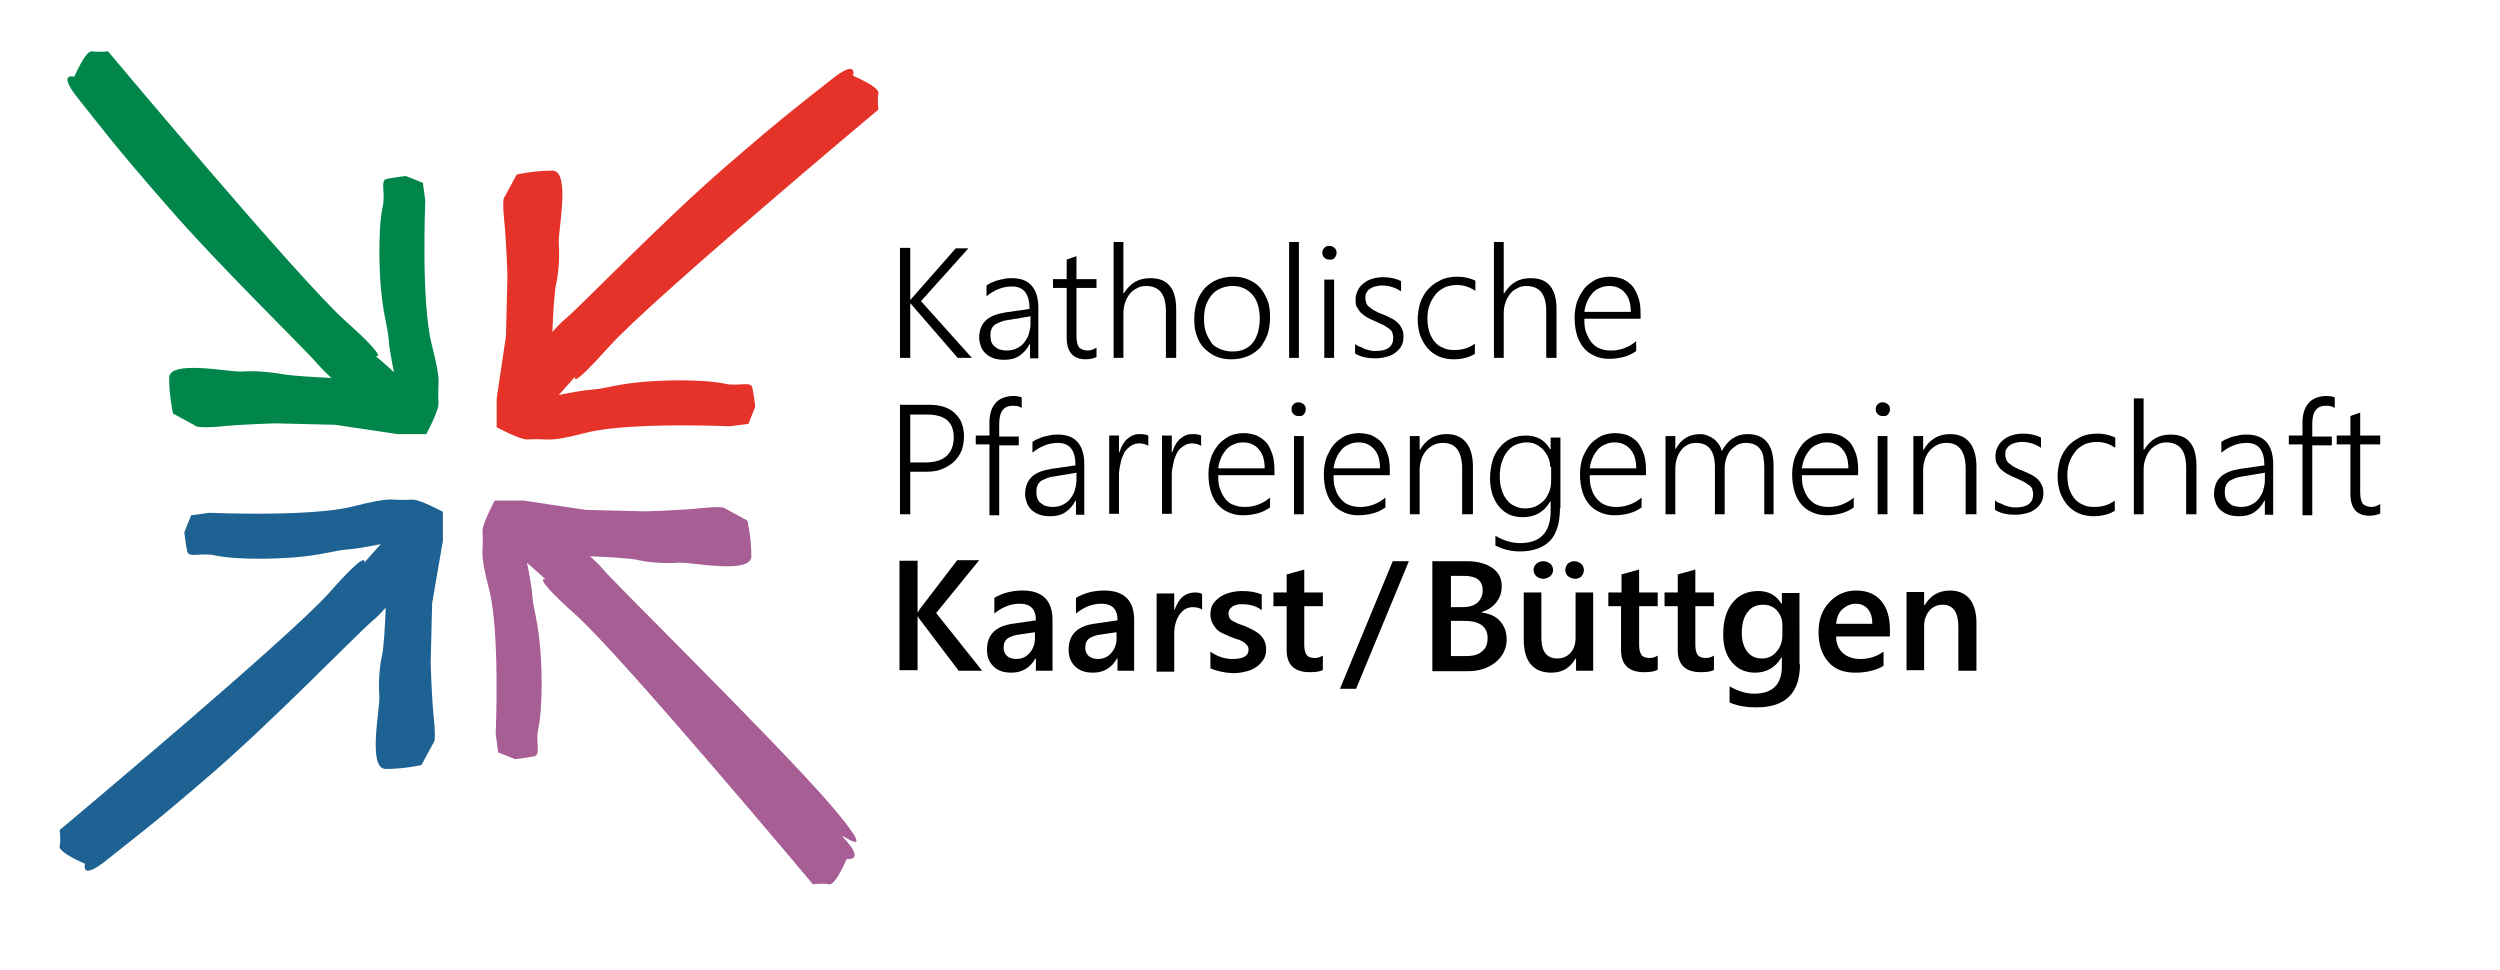
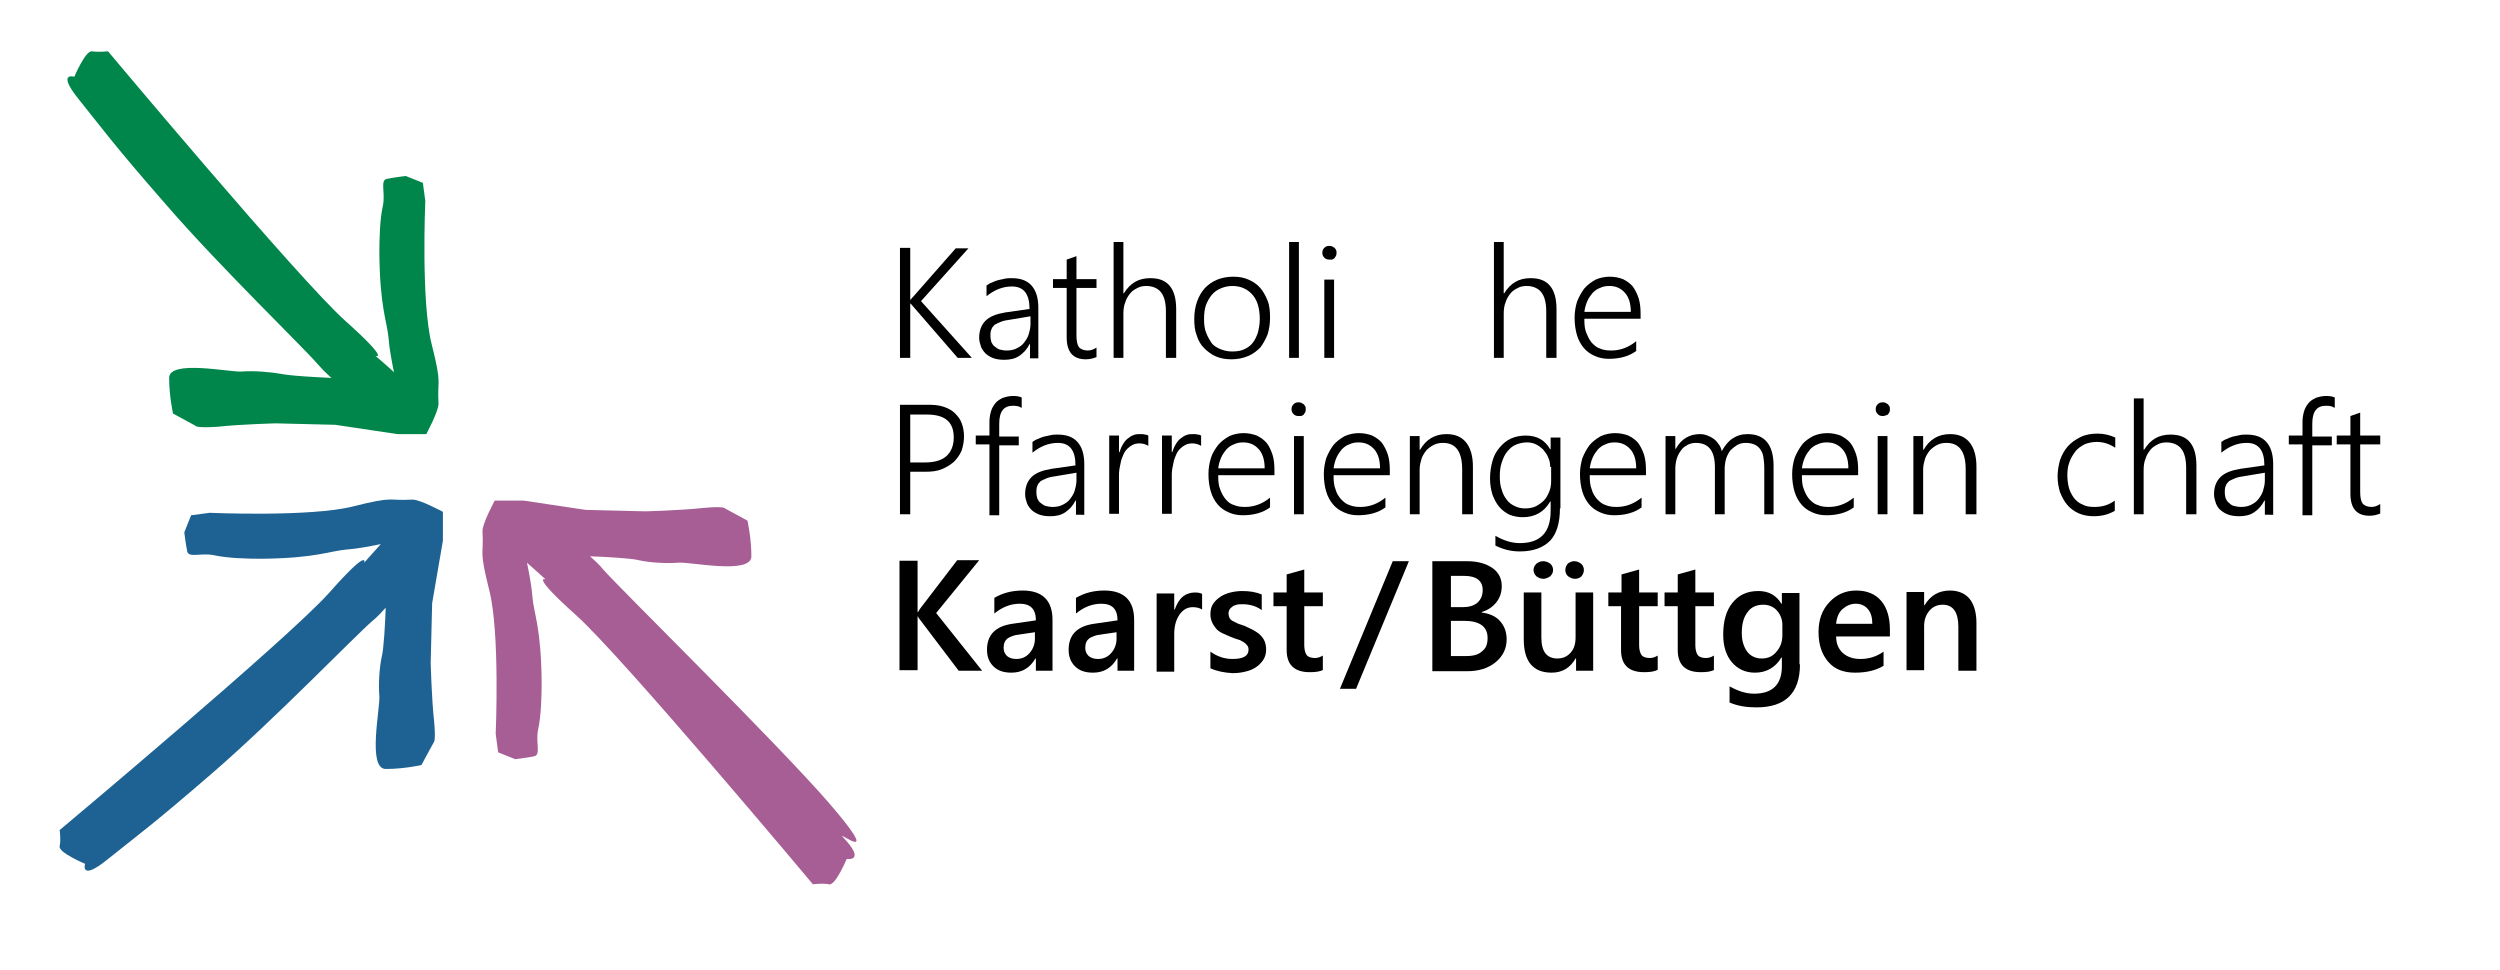
<svg xmlns="http://www.w3.org/2000/svg" version="1.1" id="Ebene_5" x="0px" y="0px" viewBox="0 0 511.4 198.4" style="enable-background:new 0 0 511.4 198.4;" xml:space="preserve">
  <style type="text/css">
	.st0{enable-background:new    ;}
	.st1{fill-rule:evenodd;clip-rule:evenodd;fill:#1D6293;}
	.st2{fill-rule:evenodd;clip-rule:evenodd;fill:#A65E95;}
	.st3{fill-rule:evenodd;clip-rule:evenodd;fill:#E6332A;}
	.st4{fill-rule:evenodd;clip-rule:evenodd;fill:#00864A;}
</style>
  <g class="st0">
    <path d="M195.9,73.2l-9.1-10.5c-0.3-0.3-0.4-0.5-0.5-0.6h-0.1v11.1h-2.1V50.7h2.1v10.6h0.1c0.1-0.1,0.2-0.2,0.2-0.3   c0.1-0.1,0.2-0.2,0.3-0.3l8.7-9.9h2.6l-9.7,10.8l10.4,11.6H195.9z" />
    <path d="M210.7,73.2v-2.8h-0.1c-0.5,1-1.2,1.8-2.1,2.4c-0.9,0.6-1.9,0.8-3.1,0.8c-0.8,0-1.5-0.1-2.1-0.3s-1.1-0.5-1.6-0.9   c-0.4-0.4-0.8-0.9-1-1.4c-0.2-0.6-0.4-1.2-0.4-1.9c0-1.4,0.4-2.6,1.3-3.5c0.9-0.9,2.3-1.4,4.1-1.7l4.9-0.7c0-3.1-1.2-4.6-3.6-4.6   c-1.9,0-3.6,0.7-5.2,2v-2.2c0.3-0.2,0.7-0.5,1.1-0.6c0.4-0.2,0.9-0.4,1.3-0.5s1-0.2,1.4-0.3s1-0.1,1.4-0.1c1.8,0,3.1,0.5,4,1.5   c0.9,1,1.4,2.5,1.4,4.5v10.4H210.7z M206.6,65.4c-0.7,0.1-1.3,0.2-1.8,0.4s-0.9,0.4-1.3,0.6c-0.3,0.3-0.6,0.6-0.7,1   c-0.2,0.4-0.2,0.9-0.2,1.4c0,0.4,0.1,0.8,0.2,1.2c0.2,0.4,0.4,0.7,0.7,0.9s0.6,0.5,1,0.6c0.4,0.1,0.9,0.2,1.4,0.2   c0.7,0,1.4-0.1,2-0.4c0.6-0.3,1.1-0.6,1.5-1.1c0.4-0.5,0.8-1.1,1-1.7c0.2-0.7,0.4-1.4,0.4-2.2v-1.6L206.6,65.4z" />
    <path d="M224.4,73c-0.7,0.3-1.4,0.5-2.3,0.5c-2.6,0-3.9-1.5-3.9-4.5V58.9h-2.8v-1.8h2.8v-4l2-0.7v4.7h4.1v1.8h-4.1v9.8   c0,1.1,0.2,1.9,0.5,2.3s1,0.7,1.8,0.7c0.6,0,1.2-0.2,1.8-0.6V73z" />
    <path d="M238.5,73.2v-9.4c0-1.8-0.3-3.1-1-4c-0.6-0.8-1.7-1.3-3-1.3c-0.6,0-1.3,0.1-1.8,0.4c-0.6,0.3-1.1,0.6-1.5,1.1   c-0.4,0.5-0.8,1.1-1,1.8c-0.3,0.7-0.4,1.5-0.4,2.4v9h-2V49.5h2v10.5h0.1c1.3-2.1,3-3.1,5.4-3.1c1.8,0,3.1,0.5,4,1.6   s1.3,2.7,1.3,4.8v9.9H238.5z" />
    <path d="M251.9,73.5c-1.2,0-2.3-0.2-3.2-0.6c-0.9-0.4-1.7-1-2.4-1.7c-0.7-0.7-1.2-1.6-1.5-2.6c-0.4-1-0.5-2.1-0.5-3.4   c0-1.3,0.2-2.5,0.6-3.6c0.4-1.1,0.9-1.9,1.6-2.7c0.7-0.7,1.5-1.3,2.5-1.7c1-0.4,2.1-0.6,3.3-0.6c1.2,0,2.2,0.2,3.1,0.6   c0.9,0.4,1.7,0.9,2.4,1.7c0.6,0.7,1.1,1.6,1.5,2.6s0.5,2.2,0.5,3.5c0,1.3-0.2,2.4-0.5,3.4c-0.4,1-0.9,1.9-1.5,2.7   c-0.7,0.7-1.5,1.3-2.4,1.7C254.2,73.3,253.1,73.5,251.9,73.5z M252.1,58.5c-0.9,0-1.7,0.2-2.4,0.5c-0.7,0.3-1.3,0.7-1.8,1.3   c-0.5,0.6-0.9,1.3-1.2,2.1c-0.3,0.8-0.4,1.8-0.4,2.9c0,1,0.1,1.9,0.4,2.7s0.7,1.5,1.1,2.1s1.1,1,1.8,1.3s1.5,0.5,2.4,0.5   c0.9,0,1.7-0.1,2.4-0.4c0.7-0.3,1.3-0.7,1.8-1.3c0.5-0.6,0.8-1.3,1.1-2.1c0.2-0.8,0.4-1.8,0.4-2.8c0-2.2-0.5-3.8-1.4-4.9   C255.2,59.1,253.8,58.5,252.1,58.5z" />
    <path d="M263.7,73.2V49.5h2v23.7H263.7z" />
    <path d="M271.9,53.1c-0.4,0-0.7-0.1-1-0.4c-0.3-0.3-0.4-0.6-0.4-1c0-0.4,0.1-0.7,0.4-1c0.3-0.3,0.6-0.4,1-0.4c0.2,0,0.4,0,0.6,0.1   c0.2,0.1,0.3,0.2,0.5,0.3c0.1,0.1,0.2,0.3,0.3,0.4c0.1,0.2,0.1,0.4,0.1,0.6c0,0.2,0,0.4-0.1,0.6c-0.1,0.2-0.2,0.3-0.3,0.5   c-0.1,0.1-0.3,0.2-0.5,0.3C272.3,53.1,272.1,53.1,271.9,53.1z M270.9,73.2v-16h2v16H270.9z" />
-     <path d="M277.1,70.3c0.3,0.2,0.6,0.5,1,0.6s0.7,0.3,1.1,0.5c0.4,0.1,0.8,0.2,1.1,0.3c0.4,0.1,0.7,0.1,1.1,0.1   c2.4,0,3.6-0.9,3.6-2.7c0-0.4-0.1-0.8-0.2-1.1s-0.4-0.6-0.7-0.8c-0.3-0.2-0.7-0.5-1.1-0.7c-0.4-0.2-0.9-0.4-1.5-0.7   c-0.7-0.3-1.4-0.6-1.9-0.9c-0.5-0.3-1-0.7-1.3-1c-0.3-0.4-0.6-0.8-0.8-1.2s-0.2-0.9-0.2-1.5c0-0.7,0.2-1.3,0.5-1.9s0.7-1,1.2-1.4   c0.5-0.4,1.1-0.7,1.8-0.9s1.4-0.3,2.2-0.3c1.4,0,2.6,0.3,3.6,0.8v2.1c-1.2-0.8-2.5-1.2-3.9-1.2c-0.5,0-1,0.1-1.4,0.2   c-0.4,0.1-0.8,0.3-1.1,0.5c-0.3,0.2-0.5,0.5-0.7,0.8c-0.2,0.3-0.2,0.7-0.2,1.1c0,0.4,0.1,0.7,0.2,1s0.3,0.6,0.6,0.8   c0.3,0.2,0.6,0.5,1,0.7c0.4,0.2,0.9,0.5,1.5,0.7c0.8,0.3,1.4,0.6,2,0.9s1,0.6,1.4,1c0.4,0.4,0.6,0.8,0.8,1.2c0.2,0.4,0.3,1,0.3,1.5   c0,0.7-0.1,1.4-0.4,1.9c-0.3,0.6-0.7,1-1.2,1.4c-0.5,0.4-1.1,0.7-1.9,0.9s-1.5,0.3-2.3,0.3c-1.6,0-3-0.3-4.1-1V70.3z" />
-     <path d="M301.7,72.4c-1.2,0.7-2.6,1.1-4.3,1.1c-1.1,0-2.2-0.2-3.1-0.6c-0.9-0.4-1.7-1-2.3-1.7c-0.6-0.7-1.1-1.6-1.5-2.6   c-0.3-1-0.5-2.1-0.5-3.2c0-1.2,0.2-2.3,0.5-3.4c0.4-1.1,0.9-2,1.6-2.8s1.6-1.4,2.6-1.9c1-0.5,2.2-0.7,3.5-0.7   c1.3,0,2.5,0.3,3.6,0.8v2.1c-1.2-0.8-2.4-1.2-3.8-1.2c-0.9,0-1.8,0.2-2.5,0.5c-0.7,0.4-1.4,0.8-1.9,1.5s-0.9,1.3-1.2,2.2   c-0.3,0.8-0.4,1.7-0.4,2.6c0,0.9,0.1,1.7,0.3,2.5c0.2,0.8,0.6,1.5,1,2.1c0.5,0.6,1,1.1,1.8,1.4c0.7,0.4,1.5,0.5,2.5,0.5   c1.5,0,2.9-0.4,4.1-1.3V72.4z" />
    <path d="M316.3,73.2v-9.4c0-1.8-0.3-3.1-1-4c-0.6-0.8-1.7-1.3-3-1.3c-0.6,0-1.3,0.1-1.8,0.4c-0.6,0.3-1.1,0.6-1.5,1.1   c-0.4,0.5-0.8,1.1-1,1.8c-0.3,0.7-0.4,1.5-0.4,2.4v9h-2V49.5h2v10.5h0.1c1.3-2.1,3-3.1,5.4-3.1c1.8,0,3.1,0.5,4,1.6   s1.3,2.7,1.3,4.8v9.9H316.3z" />
    <path d="M324.1,65.5c0,1,0.1,1.9,0.4,2.6s0.6,1.4,1.1,2c0.5,0.5,1,1,1.7,1.2c0.7,0.3,1.4,0.4,2.3,0.4c1.8,0,3.5-0.6,5.1-1.9v2   c-1.5,1.1-3.4,1.6-5.6,1.6c-1.1,0-2-0.2-2.9-0.6c-0.9-0.4-1.6-0.9-2.2-1.6c-0.6-0.7-1.1-1.6-1.4-2.6c-0.3-1-0.5-2.2-0.5-3.6   c0-1.2,0.2-2.3,0.5-3.3c0.4-1,0.9-1.9,1.5-2.7c0.6-0.7,1.4-1.3,2.3-1.8c0.9-0.4,1.9-0.6,2.9-0.6c1,0,1.9,0.2,2.7,0.5   c0.8,0.4,1.5,0.9,2,1.5c0.5,0.7,0.9,1.5,1.2,2.4c0.3,1,0.4,2,0.4,3.2v1H324.1z M333.6,63.8c0-1.7-0.4-3-1.2-3.9   c-0.8-0.9-1.8-1.4-3.2-1.4c-0.7,0-1.3,0.1-1.9,0.4c-0.6,0.2-1.1,0.6-1.5,1c-0.4,0.5-0.8,1-1.1,1.7s-0.5,1.4-0.6,2.2H333.6z" />
  </g>
  <g class="st0">
    <path d="M186.2,96.5v8.7h-2.1V82.8h5.8c1.2,0,2.2,0.1,3.1,0.4c0.9,0.3,1.7,0.7,2.3,1.3c0.6,0.6,1.1,1.2,1.4,2   c0.3,0.8,0.5,1.7,0.5,2.8c0,1-0.2,2-0.5,2.9c-0.4,0.9-0.9,1.6-1.6,2.3c-0.7,0.6-1.5,1.1-2.5,1.5c-1,0.4-2.1,0.5-3.3,0.5H186.2z    M186.2,84.7v9.9h3c1.9,0,3.4-0.4,4.4-1.3c1-0.9,1.5-2.2,1.5-3.8c0-3.2-1.8-4.7-5.5-4.7H186.2z" />
    <path d="M208.9,83.4c-0.4-0.3-1-0.4-1.7-0.4c-1.9,0-2.8,1.2-2.8,3.7v2.6h4v1.8h-4v14.3h-2V90.9h-2.8v-1.8h2.8v-2.7   c0-0.8,0.1-1.5,0.3-2.2c0.2-0.7,0.5-1.2,0.9-1.7c0.4-0.5,0.9-0.8,1.5-1.1c0.6-0.2,1.3-0.4,2.1-0.4c0.8,0,1.3,0.1,1.8,0.3V83.4z" />
    <path d="M220.1,105.2v-2.8H220c-0.5,1-1.2,1.8-2.1,2.4c-0.9,0.6-1.9,0.8-3.1,0.8c-0.8,0-1.5-0.1-2.1-0.3s-1.1-0.5-1.6-0.9   c-0.4-0.4-0.8-0.9-1-1.4c-0.2-0.6-0.4-1.2-0.4-1.9c0-1.4,0.4-2.6,1.3-3.5c0.9-0.9,2.3-1.4,4.1-1.7l4.9-0.7c0-3.1-1.2-4.6-3.6-4.6   c-1.9,0-3.6,0.7-5.2,2v-2.2c0.3-0.2,0.7-0.5,1.1-0.6c0.4-0.2,0.9-0.4,1.3-0.5s1-0.2,1.4-0.3s1-0.1,1.4-0.1c1.8,0,3.1,0.5,4,1.5   c0.9,1,1.4,2.5,1.4,4.5v10.4H220.1z M216,97.4c-0.7,0.1-1.3,0.2-1.8,0.4s-0.9,0.4-1.3,0.6c-0.3,0.3-0.6,0.6-0.7,1   c-0.2,0.4-0.2,0.9-0.2,1.4c0,0.4,0.1,0.8,0.2,1.2c0.2,0.4,0.4,0.7,0.7,0.9s0.6,0.5,1,0.6c0.4,0.1,0.9,0.2,1.4,0.2   c0.7,0,1.4-0.1,2-0.4c0.6-0.3,1.1-0.6,1.5-1.1c0.4-0.5,0.8-1.1,1-1.7c0.2-0.7,0.4-1.4,0.4-2.2v-1.6L216,97.4z" />
    <path d="M234.9,91.2c-0.5-0.3-1.1-0.5-1.8-0.5c-0.5,0-1,0.1-1.4,0.3c-0.4,0.2-0.8,0.5-1.1,0.8c-0.3,0.3-0.6,0.7-0.8,1.2   c-0.2,0.5-0.4,0.9-0.5,1.4c-0.1,0.5-0.2,1-0.3,1.5c-0.1,0.5-0.1,1-0.1,1.4v7.8h-2v-16h2v3.4h0.1c0.2-0.6,0.4-1.1,0.7-1.6   c0.3-0.5,0.6-0.9,1-1.2s0.8-0.6,1.2-0.7c0.4-0.2,0.9-0.2,1.4-0.2c0.3,0,0.6,0,0.9,0.1c0.3,0,0.5,0.1,0.7,0.2V91.2z" />
    <path d="M245.7,91.2c-0.5-0.3-1.1-0.5-1.8-0.5c-0.5,0-1,0.1-1.4,0.3c-0.4,0.2-0.8,0.5-1.1,0.8c-0.3,0.3-0.6,0.7-0.8,1.2   c-0.2,0.5-0.4,0.9-0.5,1.4c-0.1,0.5-0.2,1-0.3,1.5c-0.1,0.5-0.1,1-0.1,1.4v7.8h-2v-16h2v3.4h0.1c0.2-0.6,0.4-1.1,0.7-1.6   c0.3-0.5,0.6-0.9,1-1.2s0.8-0.6,1.2-0.7c0.4-0.2,0.9-0.2,1.4-0.2c0.3,0,0.6,0,0.9,0.1c0.3,0,0.5,0.1,0.7,0.2V91.2z" />
    <path d="M249.2,97.5c0,1,0.1,1.9,0.4,2.6c0.3,0.8,0.6,1.4,1.1,2s1,1,1.7,1.2c0.7,0.3,1.4,0.4,2.3,0.4c1.8,0,3.5-0.6,5.1-1.9v2   c-1.5,1.1-3.4,1.6-5.6,1.6c-1.1,0-2-0.2-2.9-0.6s-1.6-0.9-2.2-1.6c-0.6-0.7-1.1-1.6-1.4-2.6c-0.3-1-0.5-2.2-0.5-3.6   c0-1.2,0.2-2.3,0.5-3.3s0.9-1.9,1.5-2.7c0.6-0.7,1.4-1.3,2.3-1.8c0.9-0.4,1.9-0.6,2.9-0.6c1,0,1.9,0.2,2.7,0.5   c0.8,0.4,1.5,0.9,2,1.5s0.9,1.5,1.2,2.4s0.4,2,0.4,3.2v1H249.2z M258.7,95.8c0-1.7-0.4-3-1.2-3.9c-0.8-0.9-1.8-1.4-3.2-1.4   c-0.7,0-1.3,0.1-1.9,0.4c-0.6,0.2-1.1,0.6-1.5,1c-0.4,0.5-0.8,1-1.1,1.7c-0.3,0.7-0.5,1.4-0.6,2.2H258.7z" />
    <path d="M265.6,85.1c-0.4,0-0.7-0.1-1-0.4c-0.3-0.3-0.4-0.6-0.4-1c0-0.4,0.1-0.7,0.4-1c0.3-0.3,0.6-0.4,1-0.4c0.2,0,0.4,0,0.6,0.1   c0.2,0.1,0.3,0.2,0.5,0.3c0.1,0.1,0.2,0.3,0.3,0.4c0.1,0.2,0.1,0.4,0.1,0.6c0,0.2,0,0.4-0.1,0.6c-0.1,0.2-0.2,0.3-0.3,0.5   c-0.1,0.1-0.3,0.2-0.5,0.3C266,85.1,265.9,85.1,265.6,85.1z M264.7,105.2v-16h2v16H264.7z" />
    <path d="M272.8,97.5c0,1,0.1,1.9,0.4,2.6c0.2,0.8,0.6,1.4,1.1,2c0.5,0.5,1,1,1.7,1.2c0.7,0.3,1.4,0.4,2.3,0.4   c1.8,0,3.5-0.6,5.1-1.9v2c-1.5,1.1-3.4,1.6-5.6,1.6c-1.1,0-2-0.2-2.9-0.6c-0.9-0.4-1.6-0.9-2.2-1.6c-0.6-0.7-1.1-1.6-1.4-2.6   c-0.3-1-0.5-2.2-0.5-3.6c0-1.2,0.2-2.3,0.5-3.3c0.4-1,0.9-1.9,1.5-2.7c0.6-0.7,1.4-1.3,2.3-1.8c0.9-0.4,1.9-0.6,2.9-0.6   c1,0,1.9,0.2,2.7,0.5c0.8,0.4,1.5,0.9,2,1.5c0.5,0.7,0.9,1.5,1.2,2.4c0.3,1,0.4,2,0.4,3.2v1H272.8z M282.3,95.8   c0-1.7-0.4-3-1.2-3.9c-0.8-0.9-1.8-1.4-3.2-1.4c-0.7,0-1.3,0.1-1.9,0.4c-0.6,0.2-1.1,0.6-1.5,1c-0.4,0.5-0.8,1-1.1,1.7   s-0.5,1.4-0.6,2.2H282.3z" />
    <path d="M299.1,105.2V96c0-3.6-1.3-5.4-3.9-5.4c-0.7,0-1.3,0.1-1.9,0.4c-0.6,0.3-1.1,0.7-1.5,1.1c-0.4,0.5-0.8,1.1-1,1.7   c-0.2,0.7-0.4,1.4-0.4,2.2v9.2h-2v-16h2V92h0.1c1.2-2.1,3-3.2,5.4-3.2c1.8,0,3.1,0.6,4,1.7c0.9,1.1,1.4,2.8,1.4,4.9v9.8H299.1z" />
    <path d="M319.1,104c0,3-0.7,5.2-2,6.6c-1.4,1.4-3.4,2.2-6.2,2.2c-1.8,0-3.4-0.4-5-1.2v-2c1.7,1,3.4,1.5,5,1.5   c4.2,0,6.3-2.2,6.3-6.6v-1.9h-0.1c-1.2,2.1-3.1,3.2-5.6,3.2c-1,0-1.9-0.2-2.7-0.5c-0.8-0.4-1.5-0.9-2.1-1.6c-0.6-0.7-1-1.5-1.4-2.5   c-0.3-1-0.5-2.1-0.5-3.3c0-1.3,0.2-2.5,0.5-3.6c0.3-1.1,0.8-2,1.5-2.8s1.4-1.4,2.3-1.8c0.9-0.4,1.9-0.6,3-0.6c2.3,0,3.9,0.9,5,2.8   h0.1v-2.4h2V104z M317.1,95.5c0-0.7-0.1-1.3-0.4-1.9c-0.2-0.6-0.6-1.1-1-1.6c-0.4-0.4-0.9-0.8-1.5-1.1c-0.6-0.3-1.2-0.4-1.9-0.4   c-0.8,0-1.6,0.2-2.3,0.5c-0.7,0.3-1.2,0.8-1.7,1.4c-0.5,0.6-0.8,1.3-1.1,2.2c-0.3,0.8-0.4,1.8-0.4,2.9c0,1,0.1,1.9,0.4,2.7   c0.2,0.8,0.6,1.5,1,2c0.4,0.6,1,1,1.6,1.3c0.6,0.3,1.3,0.5,2.1,0.5c0.8,0,1.5-0.1,2.2-0.4c0.6-0.3,1.2-0.7,1.7-1.2   c0.5-0.5,0.8-1.1,1.1-1.8c0.3-0.7,0.4-1.4,0.4-2.2V95.5z" />
    <path d="M325.2,97.5c0,1,0.1,1.9,0.4,2.6c0.2,0.8,0.6,1.4,1.1,2c0.5,0.5,1,1,1.7,1.2c0.7,0.3,1.4,0.4,2.3,0.4   c1.8,0,3.5-0.6,5.1-1.9v2c-1.5,1.1-3.4,1.6-5.6,1.6c-1.1,0-2-0.2-2.9-0.6c-0.9-0.4-1.6-0.9-2.2-1.6c-0.6-0.7-1.1-1.6-1.4-2.6   c-0.3-1-0.5-2.2-0.5-3.6c0-1.2,0.2-2.3,0.5-3.3c0.4-1,0.9-1.9,1.5-2.7c0.6-0.7,1.4-1.3,2.3-1.8c0.9-0.4,1.9-0.6,2.9-0.6   c1,0,1.9,0.2,2.7,0.5c0.8,0.4,1.5,0.9,2,1.5c0.5,0.7,0.9,1.5,1.2,2.4c0.3,1,0.4,2,0.4,3.2v1H325.2z M334.7,95.8   c0-1.7-0.4-3-1.2-3.9c-0.8-0.9-1.8-1.4-3.2-1.4c-0.7,0-1.3,0.1-1.9,0.4c-0.6,0.2-1.1,0.6-1.5,1c-0.4,0.5-0.8,1-1.1,1.7   s-0.5,1.4-0.6,2.2H334.7z" />
    <path d="M360.9,105.2v-9.4c0-1-0.1-1.8-0.2-2.4c-0.1-0.7-0.4-1.2-0.7-1.6s-0.7-0.7-1.2-0.9c-0.5-0.2-1-0.3-1.7-0.3   c-0.6,0-1.1,0.1-1.7,0.4c-0.5,0.3-1,0.7-1.4,1.1c-0.4,0.5-0.7,1.1-0.9,1.7c-0.2,0.7-0.3,1.4-0.3,2.1v9.3h-2v-9.6c0-3.4-1.3-5-3.9-5   c-0.6,0-1.1,0.1-1.7,0.4c-0.5,0.3-1,0.6-1.3,1.1c-0.4,0.5-0.7,1.1-0.9,1.7c-0.2,0.7-0.3,1.4-0.3,2.2v9.2h-2v-16h2v2.6h0.1   c1.1-2,2.8-3,4.9-3c0.6,0,1.1,0.1,1.6,0.3c0.5,0.2,0.9,0.4,1.3,0.7c0.4,0.3,0.7,0.7,1,1.1c0.3,0.4,0.5,0.9,0.6,1.4   c0.6-1.1,1.3-2,2.2-2.6c0.9-0.6,1.9-0.9,3.1-0.9c3.5,0,5.3,2.2,5.3,6.5v9.9H360.9z" />
    <path d="M368.6,97.5c0,1,0.1,1.9,0.4,2.6c0.3,0.8,0.6,1.4,1.1,2c0.5,0.5,1,1,1.7,1.2c0.7,0.3,1.4,0.4,2.3,0.4   c1.8,0,3.5-0.6,5.1-1.9v2c-1.5,1.1-3.4,1.6-5.6,1.6c-1.1,0-2-0.2-2.9-0.6c-0.9-0.4-1.6-0.9-2.2-1.6c-0.6-0.7-1.1-1.6-1.4-2.6   c-0.3-1-0.5-2.2-0.5-3.6c0-1.2,0.2-2.3,0.5-3.3c0.4-1,0.9-1.9,1.5-2.7s1.4-1.3,2.3-1.8c0.9-0.4,1.9-0.6,2.9-0.6   c1,0,1.9,0.2,2.7,0.5c0.8,0.4,1.5,0.9,2,1.5s0.9,1.5,1.2,2.4s0.4,2,0.4,3.2v1H368.6z M378.1,95.8c0-1.7-0.4-3-1.2-3.9   c-0.8-0.9-1.8-1.4-3.2-1.4c-0.7,0-1.3,0.1-1.9,0.4c-0.6,0.2-1.1,0.6-1.5,1c-0.4,0.5-0.8,1-1.1,1.7c-0.3,0.7-0.5,1.4-0.6,2.2H378.1z   " />
-     <path d="M385.1,85.1c-0.4,0-0.7-0.1-1-0.4c-0.3-0.3-0.4-0.6-0.4-1c0-0.4,0.1-0.7,0.4-1c0.3-0.3,0.6-0.4,1-0.4c0.2,0,0.4,0,0.6,0.1   c0.2,0.1,0.3,0.2,0.5,0.3c0.1,0.1,0.2,0.3,0.3,0.4c0.1,0.2,0.1,0.4,0.1,0.6c0,0.2,0,0.4-0.1,0.6c-0.1,0.2-0.2,0.3-0.3,0.5   c-0.1,0.1-0.3,0.2-0.5,0.3C385.5,85.1,385.3,85.1,385.1,85.1z M384.1,105.2v-16h2v16H384.1z" />
+     <path d="M385.1,85.1c-0.4,0-0.7-0.1-1-0.4c-0.3-0.3-0.4-0.6-0.4-1c0-0.4,0.1-0.7,0.4-1c0.3-0.3,0.6-0.4,1-0.4c0.2,0,0.4,0,0.6,0.1   c0.2,0.1,0.3,0.2,0.5,0.3c0.1,0.1,0.2,0.3,0.3,0.4c0.1,0.2,0.1,0.4,0.1,0.6c0,0.2,0,0.4-0.1,0.6c-0.1,0.2-0.2,0.3-0.3,0.5   C385.5,85.1,385.3,85.1,385.1,85.1z M384.1,105.2v-16h2v16H384.1z" />
    <path d="M402.1,105.2V96c0-3.6-1.3-5.4-3.9-5.4c-0.7,0-1.3,0.1-1.9,0.4c-0.6,0.3-1.1,0.7-1.5,1.1c-0.4,0.5-0.8,1.1-1,1.7   c-0.2,0.7-0.4,1.4-0.4,2.2v9.2h-2v-16h2V92h0.1c1.2-2.1,3-3.2,5.4-3.2c1.8,0,3.1,0.6,4,1.7c0.9,1.1,1.4,2.8,1.4,4.9v9.8H402.1z" />
-     <path d="M408,102.3c0.3,0.2,0.6,0.5,1,0.6s0.7,0.3,1.1,0.5c0.4,0.1,0.8,0.2,1.1,0.3c0.4,0.1,0.7,0.1,1.1,0.1c2.4,0,3.6-0.9,3.6-2.7   c0-0.4-0.1-0.8-0.2-1.1s-0.4-0.6-0.7-0.8c-0.3-0.2-0.7-0.5-1.1-0.7c-0.4-0.2-0.9-0.4-1.5-0.7c-0.7-0.3-1.4-0.6-1.9-0.9   c-0.5-0.3-1-0.7-1.3-1s-0.6-0.8-0.8-1.2s-0.2-0.9-0.2-1.5c0-0.7,0.2-1.3,0.5-1.9s0.7-1,1.2-1.4c0.5-0.4,1.1-0.7,1.8-0.9   s1.4-0.3,2.2-0.3c1.4,0,2.6,0.3,3.6,0.8v2.1c-1.2-0.8-2.5-1.2-3.9-1.2c-0.5,0-1,0.1-1.4,0.2c-0.4,0.1-0.8,0.3-1.1,0.5   c-0.3,0.2-0.5,0.5-0.7,0.8c-0.2,0.3-0.2,0.7-0.2,1.1c0,0.4,0.1,0.7,0.2,1s0.3,0.6,0.6,0.8c0.3,0.2,0.6,0.5,1,0.7   c0.4,0.2,0.9,0.5,1.5,0.7c0.8,0.3,1.4,0.6,2,0.9s1,0.6,1.4,1c0.4,0.4,0.6,0.8,0.8,1.2c0.2,0.4,0.3,1,0.3,1.5c0,0.7-0.1,1.4-0.4,1.9   c-0.3,0.6-0.7,1-1.2,1.4c-0.5,0.4-1.1,0.7-1.9,0.9s-1.5,0.3-2.3,0.3c-1.6,0-3-0.3-4.1-1V102.3z" />
    <path d="M432.6,104.5c-1.2,0.7-2.6,1.1-4.3,1.1c-1.1,0-2.2-0.2-3.1-0.6c-0.9-0.4-1.7-1-2.3-1.7c-0.6-0.7-1.1-1.6-1.5-2.6   c-0.3-1-0.5-2.1-0.5-3.2c0-1.2,0.2-2.3,0.5-3.4c0.4-1.1,0.9-2,1.6-2.8s1.6-1.4,2.6-1.9c1-0.5,2.2-0.7,3.5-0.7   c1.3,0,2.5,0.3,3.6,0.8v2.1c-1.2-0.8-2.4-1.2-3.8-1.2c-0.9,0-1.8,0.2-2.5,0.5c-0.7,0.4-1.4,0.8-1.9,1.5s-0.9,1.3-1.2,2.2   c-0.3,0.8-0.4,1.7-0.4,2.6c0,0.9,0.1,1.7,0.3,2.5c0.2,0.8,0.6,1.5,1,2.1c0.5,0.6,1,1.1,1.8,1.4c0.7,0.4,1.5,0.5,2.5,0.5   c1.5,0,2.9-0.4,4.1-1.3V104.5z" />
    <path d="M447.2,105.2v-9.4c0-1.8-0.3-3.1-1-4c-0.6-0.8-1.7-1.3-3-1.3c-0.6,0-1.3,0.1-1.8,0.4c-0.6,0.3-1.1,0.6-1.5,1.1   c-0.4,0.5-0.8,1.1-1,1.8c-0.3,0.7-0.4,1.5-0.4,2.4v9h-2V81.5h2v10.5h0.1c1.3-2.1,3-3.1,5.4-3.1c1.8,0,3.1,0.5,4,1.6   s1.3,2.7,1.3,4.8v9.9H447.2z" />
    <path d="M463.3,105.2v-2.8h-0.1c-0.5,1-1.2,1.8-2.1,2.4c-0.9,0.6-1.9,0.8-3.1,0.8c-0.8,0-1.5-0.1-2.1-0.3s-1.1-0.5-1.6-0.9   s-0.8-0.9-1-1.4c-0.2-0.6-0.4-1.2-0.4-1.9c0-1.4,0.4-2.6,1.3-3.5s2.3-1.4,4.1-1.7l4.9-0.7c0-3.1-1.2-4.6-3.6-4.6   c-1.9,0-3.6,0.7-5.2,2v-2.2c0.3-0.2,0.7-0.5,1.1-0.6c0.4-0.2,0.9-0.4,1.3-0.5c0.5-0.1,1-0.2,1.4-0.3s1-0.1,1.4-0.1   c1.8,0,3.1,0.5,4,1.5c0.9,1,1.4,2.5,1.4,4.5v10.4H463.3z M459.1,97.4c-0.7,0.1-1.3,0.2-1.8,0.4s-0.9,0.4-1.3,0.6   c-0.3,0.3-0.6,0.6-0.7,1c-0.2,0.4-0.2,0.9-0.2,1.4c0,0.4,0.1,0.8,0.2,1.2c0.2,0.4,0.4,0.7,0.7,0.9c0.3,0.3,0.6,0.5,1,0.6   c0.4,0.1,0.9,0.2,1.4,0.2c0.7,0,1.4-0.1,2-0.4c0.6-0.3,1.1-0.6,1.5-1.1s0.8-1.1,1-1.7c0.2-0.7,0.4-1.4,0.4-2.2v-1.6L459.1,97.4z" />
    <path d="M477.5,83.4c-0.4-0.3-1-0.4-1.7-0.4c-1.9,0-2.8,1.2-2.8,3.7v2.6h4v1.8h-4v14.3h-2V90.9h-2.8v-1.8h2.8v-2.7   c0-0.8,0.1-1.5,0.3-2.2c0.2-0.7,0.5-1.2,0.9-1.7c0.4-0.5,0.9-0.8,1.5-1.1c0.6-0.2,1.3-0.4,2.1-0.4c0.8,0,1.3,0.1,1.8,0.3V83.4z" />
    <path d="M487,105c-0.7,0.3-1.4,0.5-2.3,0.5c-2.6,0-3.9-1.5-3.9-4.5V90.9H478v-1.8h2.8v-4l2-0.7v4.7h4.1v1.8h-4.1v9.8   c0,1.1,0.2,1.9,0.5,2.3s1,0.7,1.8,0.7c0.6,0,1.2-0.2,1.8-0.6V105z" />
  </g>
  <g class="st0">
    <path d="M200.9,137.2h-4.8l-7.8-10.3c-0.3-0.4-0.5-0.6-0.5-0.8h-0.1v11H184v-22.4h3.7v10.5h0.1c0.1-0.2,0.3-0.5,0.5-0.8l7.5-9.8   h4.5l-8.8,10.8L200.9,137.2z" />
    <path d="M215.4,137.2h-3.5v-2.5h-0.1c-1.1,1.9-2.7,2.9-4.9,2.9c-1.6,0-2.8-0.4-3.7-1.3c-0.9-0.9-1.3-2-1.3-3.4c0-3,1.7-4.8,5.2-5.3   l4.8-0.7c0-2.3-1.1-3.4-3.3-3.4c-1.9,0-3.6,0.7-5.2,2v-3.2c1.7-1,3.6-1.5,5.8-1.5c4,0,6.1,2,6.1,6V137.2z M211.9,129.3l-3.4,0.5   c-1,0.1-1.8,0.4-2.4,0.8c-0.5,0.4-0.8,1-0.8,1.9c0,0.7,0.2,1.2,0.7,1.7c0.5,0.4,1.1,0.6,1.9,0.6c1.1,0,2-0.4,2.7-1.2   c0.7-0.8,1.1-1.8,1.1-2.9V129.3z" />
    <path d="M232.1,137.2h-3.5v-2.5h-0.1c-1.1,1.9-2.7,2.9-4.9,2.9c-1.6,0-2.8-0.4-3.7-1.3c-0.9-0.9-1.3-2-1.3-3.4c0-3,1.7-4.8,5.2-5.3   l4.8-0.7c0-2.3-1.1-3.4-3.3-3.4c-1.9,0-3.6,0.7-5.2,2v-3.2c1.7-1,3.6-1.5,5.8-1.5c4,0,6.1,2,6.1,6V137.2z M228.6,129.3l-3.4,0.5   c-1,0.1-1.8,0.4-2.4,0.8c-0.5,0.4-0.8,1-0.8,1.9c0,0.7,0.2,1.2,0.7,1.7c0.5,0.4,1.1,0.6,1.9,0.6c1.1,0,2-0.4,2.7-1.2   c0.7-0.8,1.1-1.8,1.1-2.9V129.3z" />
    <path d="M245.9,124.7c-0.4-0.3-1.1-0.5-1.9-0.5c-1.1,0-2,0.5-2.7,1.5s-1.1,2.3-1.1,4v7.7h-3.6v-16h3.6v3.3h0.1   c0.4-1.1,0.9-2,1.6-2.6s1.6-0.9,2.5-0.9c0.7,0,1.2,0.1,1.5,0.3V124.7z" />
    <path d="M247.6,136.7v-3.4c1.4,1,2.9,1.5,4.5,1.5c2.2,0,3.3-0.6,3.3-1.9c0-0.4-0.1-0.7-0.3-0.9s-0.4-0.5-0.8-0.7   c-0.3-0.2-0.7-0.4-1.1-0.5s-0.9-0.3-1.4-0.5c-0.7-0.3-1.2-0.5-1.8-0.8s-1-0.6-1.3-1c-0.3-0.4-0.6-0.8-0.8-1.3   c-0.2-0.5-0.3-1-0.3-1.6c0-0.8,0.2-1.5,0.5-2c0.4-0.6,0.9-1.1,1.5-1.5s1.3-0.7,2.1-0.9c0.8-0.2,1.6-0.3,2.4-0.3   c1.5,0,2.8,0.2,4,0.7v3.2c-1.1-0.8-2.4-1.2-3.9-1.2c-0.5,0-0.9,0-1.2,0.1c-0.4,0.1-0.7,0.2-0.9,0.4c-0.3,0.2-0.5,0.4-0.6,0.6   s-0.2,0.5-0.2,0.8c0,0.3,0.1,0.6,0.2,0.9c0.1,0.2,0.4,0.5,0.6,0.6s0.6,0.3,1,0.5c0.4,0.2,0.9,0.3,1.4,0.5c0.7,0.3,1.3,0.6,1.9,0.9   c0.5,0.3,1,0.6,1.4,1s0.7,0.8,0.9,1.3c0.2,0.5,0.3,1.1,0.3,1.7c0,0.8-0.2,1.5-0.6,2.1c-0.4,0.6-0.9,1.1-1.5,1.5   c-0.6,0.4-1.3,0.7-2.2,0.9c-0.8,0.2-1.7,0.3-2.6,0.3C250.4,137.6,248.9,137.3,247.6,136.7z" />
  </g>
  <g class="st0">
    <path d="M270.7,137c-0.7,0.4-1.6,0.5-2.8,0.5c-3.1,0-4.7-1.5-4.7-4.5V124h-2.7v-2.8h2.7v-3.7l3.6-1v4.7h3.8v2.8h-3.8v8   c0,0.9,0.2,1.6,0.5,2c0.3,0.4,0.9,0.6,1.7,0.6c0.6,0,1.1-0.2,1.6-0.5V137z" />
  </g>
  <g class="st0">
    <path d="M288.2,114.8l-10.8,26.1h-3.3l10.8-26.1H288.2z" />
  </g>
  <g class="st0">
    <path d="M293,137.2v-22.4h7.1c2.2,0,3.9,0.5,5.2,1.4c1.3,0.9,1.9,2.2,1.9,3.7c0,1.3-0.4,2.4-1.1,3.3c-0.7,0.9-1.7,1.6-3,2v0.1   c1.5,0.2,2.8,0.7,3.7,1.7c0.9,1,1.4,2.2,1.4,3.8c0,1.9-0.8,3.5-2.3,4.7c-1.5,1.2-3.4,1.8-5.7,1.8H293z M296.8,117.8v6.4h2.4   c1.3,0,2.3-0.3,3-0.9c0.7-0.6,1.1-1.5,1.1-2.6c0-1.9-1.3-2.9-3.8-2.9H296.8z M296.8,127.1v7.1h3.2c1.4,0,2.5-0.3,3.2-1   c0.8-0.6,1.1-1.5,1.1-2.7c0-2.3-1.6-3.5-4.8-3.5H296.8z" />
    <path d="M326,137.2h-3.6v-2.5h-0.1c-1.1,1.9-2.7,2.9-4.9,2.9c-3.8,0-5.7-2.3-5.7-6.8v-9.6h3.6v9.2c0,2.9,1.1,4.3,3.3,4.3   c1.1,0,2-0.4,2.7-1.2s1-1.8,1-3.1v-9.2h3.6V137.2z M315.7,118.4c-0.5,0-1-0.2-1.4-0.5c-0.4-0.4-0.6-0.8-0.6-1.3   c0-0.5,0.2-0.9,0.6-1.3c0.4-0.3,0.8-0.5,1.4-0.5c0.5,0,1,0.2,1.4,0.5c0.4,0.3,0.6,0.8,0.6,1.3c0,0.5-0.2,0.9-0.6,1.3   C316.6,118.2,316.2,118.4,315.7,118.4z M322.2,118.4c-0.5,0-1-0.2-1.4-0.5c-0.4-0.3-0.6-0.8-0.6-1.3c0-0.5,0.2-0.9,0.5-1.3   c0.4-0.3,0.8-0.5,1.3-0.5c0.6,0,1,0.2,1.4,0.5c0.4,0.3,0.6,0.8,0.6,1.3c0,0.5-0.2,0.9-0.5,1.3C323.2,118.2,322.7,118.4,322.2,118.4   z" />
    <path d="M339.1,137c-0.7,0.4-1.6,0.5-2.8,0.5c-3.1,0-4.7-1.5-4.7-4.5V124H329v-2.8h2.7v-3.7l3.6-1v4.7h3.8v2.8h-3.8v8   c0,0.9,0.2,1.6,0.5,2c0.3,0.4,0.9,0.6,1.7,0.6c0.6,0,1.1-0.2,1.6-0.5V137z" />
    <path d="M350.7,137c-0.7,0.4-1.6,0.5-2.8,0.5c-3.1,0-4.7-1.5-4.7-4.5V124h-2.7v-2.8h2.7v-3.7l3.6-1v4.7h3.8v2.8h-3.8v8   c0,0.9,0.2,1.6,0.5,2c0.3,0.4,0.9,0.6,1.7,0.6c0.6,0,1.1-0.2,1.6-0.5V137z" />
    <path d="M368.2,135.9c0,5.9-3,8.8-8.9,8.8c-2.1,0-3.9-0.3-5.5-1v-3.3c1.8,1,3.4,1.5,5,1.5c3.8,0,5.7-1.9,5.7-5.6v-1.8h-0.1   c-1.2,2-3,3.1-5.4,3.1c-1.9,0-3.5-0.7-4.7-2.1c-1.2-1.4-1.8-3.3-1.8-5.7c0-2.7,0.6-4.9,1.9-6.5s3-2.4,5.3-2.4   c2.1,0,3.7,0.9,4.7,2.6h0.1v-2.2h3.6V135.9z M364.6,129.9v-2.1c0-1.1-0.4-2.1-1.1-2.9c-0.7-0.8-1.7-1.2-2.8-1.2   c-1.4,0-2.5,0.5-3.2,1.5c-0.8,1-1.2,2.4-1.2,4.3c0,1.6,0.4,2.8,1.1,3.8c0.7,0.9,1.7,1.4,3,1.4c1.3,0,2.3-0.5,3-1.4   C364.2,132.4,364.6,131.3,364.6,129.9z" />
    <path d="M386.5,130.2h-10.9c0,1.5,0.5,2.6,1.4,3.4c0.9,0.8,2.1,1.2,3.6,1.2c1.7,0,3.3-0.5,4.7-1.5v2.9c-1.5,0.9-3.4,1.4-5.8,1.4   c-2.4,0-4.2-0.7-5.5-2.2c-1.3-1.5-2-3.5-2-6.1c0-2.5,0.7-4.5,2.2-6.1c1.5-1.6,3.3-2.4,5.5-2.4c2.2,0,3.9,0.7,5.1,2.1   c1.2,1.4,1.8,3.4,1.8,5.9V130.2z M383,127.6c0-1.3-0.3-2.3-0.9-3s-1.4-1.1-2.5-1.1c-1,0-1.9,0.4-2.7,1.1s-1.2,1.8-1.3,3H383z" />
    <path d="M404.2,137.2h-3.6v-9c0-3-1.1-4.5-3.2-4.5c-1.1,0-2,0.4-2.7,1.2c-0.7,0.8-1.1,1.9-1.1,3.1v9.1h-3.6v-16h3.6v2.7h0.1   c1.2-2,2.9-3,5.2-3c1.7,0,3.1,0.6,4,1.7c0.9,1.1,1.4,2.8,1.4,4.9V137.2z" />
  </g>
  <g>
    <path class="st1" d="M90.6,110.6v-5.9c0,0-4.8-2.6-6.3-2.5c-5.1,0.3-3.4-0.8-12.1,1.4c-8.7,2.2-29.3,1.3-29.3,1.3l-3.8,0.5   l-1.4,3.5c0,0,0.3,2.5,0.6,3.9c0.3,1.4,2.9,0.2,5.6,0.8c2.7,0.6,6.9,0.7,9.5,0.7c11.3-0.1,14-1.6,17.6-1.9c1.7-0.1,4.5-0.6,6.9-1.1   c-1.8,2-3.4,3.8-3.4,3.8s1.1-3.2-7.2,6.2c-8.4,9.4-55.1,48.5-55.1,48.5s0.3,2,0,3.3c-0.3,1.3,5.2,3.6,5.2,3.6s-1.1,3.7,4.6-0.9   s8.9-6.8,21.6-17.8c12.7-11,29.1-28,32.6-31c1-0.8,1.9-1.8,2.7-2.7c-0.1,3.1-0.4,8.5-0.8,10c-0.5,2.2-0.7,5.7-0.5,8.1   c0.2,2.4-2.5,14.9,1.3,14.9c3.8,0,7.3-0.8,7.3-0.8l2.5-4.6c0,0,0.5,0,0.1-4.4c-0.5-4.4-0.7-11.9-0.7-11.9l0.3-12.2L90.6,110.6z" />
    <path class="st2" d="M169.7,164.4c-11-12.7-43.3-44.4-46.3-47.9c-0.8-1-1.8-1.9-2.7-2.7c3.1,0.1,8.5,0.4,10,0.8   c2.2,0.5,5.7,0.7,8.1,0.5c2.4-0.2,14.9,2.5,14.9-1.3s-0.8-7.3-0.8-7.3l-4.6-2.5c0,0,0-0.5-4.4-0.1c-4.4,0.5-11.9,0.7-11.9,0.7   l-12.2-0.3l-12.7-1.9h-5.9c0,0-2.6,4.8-2.5,6.3c0.3,5.1-0.8,3.4,1.4,12.1c2.2,8.7,1.3,29.3,1.3,29.3l0.5,3.8l3.5,1.4   c0,0,2.5-0.3,3.9-0.6s0.2-2.9,0.8-5.6c0.6-2.7,0.7-6.9,0.7-9.5c-0.1-11.3-1.6-14-1.9-17.6c-0.1-1.7-0.6-4.5-1.1-6.9   c2,1.8,3.8,3.4,3.8,3.4s-3.2-1.1,6.2,7.3c9.4,8.4,48.5,55.1,48.5,55.1s2-0.3,3.3,0c1.3,0.3,3.6-5.2,3.6-5.2s4.2,0.7-0.9-4.6   C171.7,170.2,180.7,177.2,169.7,164.4z" />
-     <path class="st3" d="M124.6,70.9c8.4-9.4,55.1-48.5,55.1-48.5s-0.3-2,0-3.3c0.3-1.3-5.2-3.6-5.2-3.6s1.1-3.7-4.6,0.9   c-5.8,4.6-8.9,6.8-21.6,17.8c-12.7,11-29.1,28-32.6,31c-1,0.8-1.9,1.8-2.7,2.7c0.1-3.1,0.4-8.5,0.8-10c0.5-2.2,0.7-5.7,0.5-8.1   c-0.2-2.4,2.5-14.9-1.3-14.9c-3.8,0-7.3,0.8-7.3,0.8l-2.5,4.6c0,0-0.5,0-0.1,4.4c0.5,4.4,0.7,11.9,0.7,11.9l-0.3,12.2l-1.9,12.7   v5.9c0,0,4.8,2.6,6.3,2.5c5.1-0.3,3.4,0.8,12.1-1.4c8.7-2.2,29.3-1.3,29.3-1.3l3.8-0.5l1.4-3.5c0,0-0.3-2.5-0.6-3.9   c-0.3-1.4-2.9-0.2-5.6-0.8c-2.7-0.6-6.9-0.7-9.5-0.7c-11.3,0.1-14,1.6-17.6,1.9c-1.7,0.1-4.5,0.6-6.9,1.1c1.8-2,3.4-3.8,3.4-3.8   S116.2,80.3,124.6,70.9z" />
    <path class="st4" d="M22.1,10.5c0,0,39.1,46.7,48.5,55.1c9.4,8.4,6.2,7.2,6.2,7.2s8.6,7.1,8.4,9c-0.3,2-6.2,0.7-6.2,0.7   s-2.2,2.7-4.6,0.3C72,80.5,68,78,65,74.5c-3-3.5-20-19.9-31-32.6C22.9,29.2,20.7,26,16.1,20.3s-0.9-4.6-0.9-4.6s2.3-5.4,3.6-5.2   C20.2,10.7,22.1,10.5,22.1,10.5z" />
    <path class="st4" d="M87,41.1c0,0-0.9,20.6,1.3,29.3c2.2,8.7,1.1,7,1.4,12.1c0.1,1.5-2.5,6.3-2.5,6.3h-5.9l-12.7-1.9l-12.2-0.3   c0,0-7.5,0.2-11.9,0.7C40,87.6,40,87.1,40,87.1l-4.6-2.5c0,0-0.8-3.5-0.8-7.3c0-3.8,12.5-1.1,14.9-1.3c2.4-0.2,5.9,0.1,8.1,0.5   c2.2,0.5,12.2,0.9,12.2,0.9s3.5,2.4,6.5,2.7c3,0.3,5.4,1.1,5.4,1.1s-2-8.4-2.2-11.9c-0.3-3.5-1.8-6.3-1.9-17.6   c0-2.6,0.1-6.9,0.7-9.5c0.6-2.7-0.6-5.3,0.8-5.6c1.4-0.3,3.9-0.6,3.9-0.6l3.5,1.4L87,41.1z" />
  </g>
</svg>